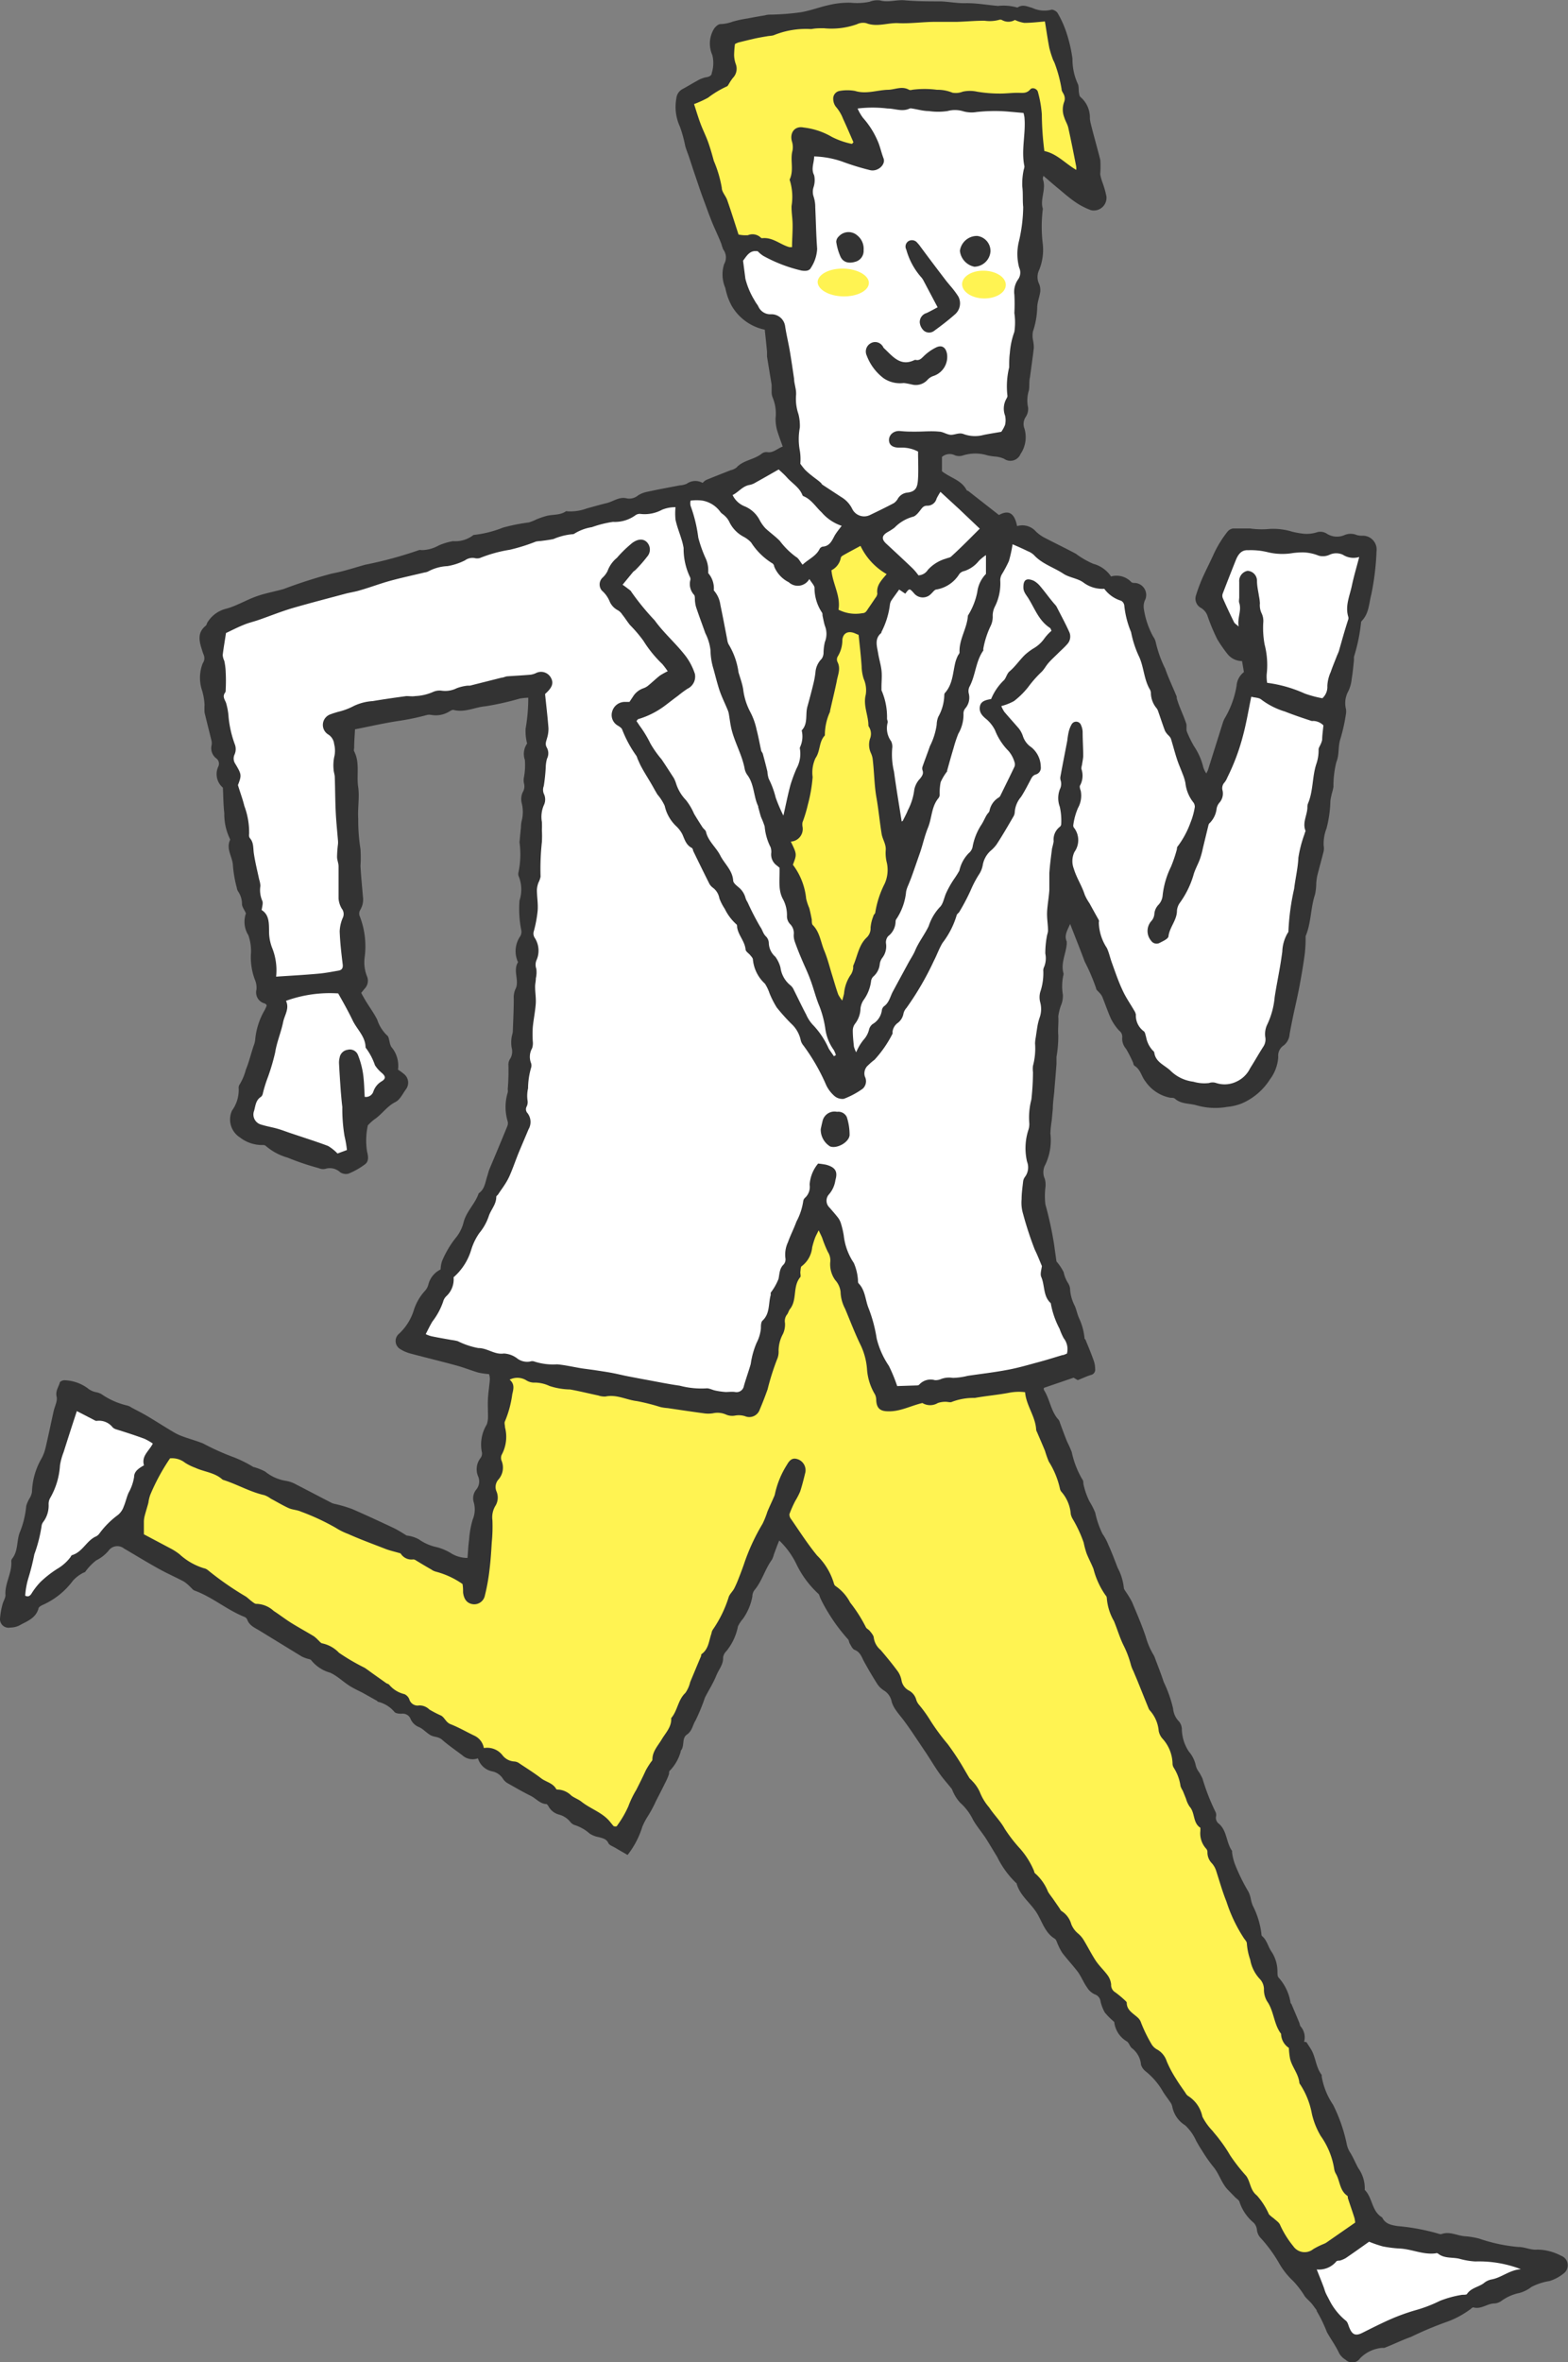
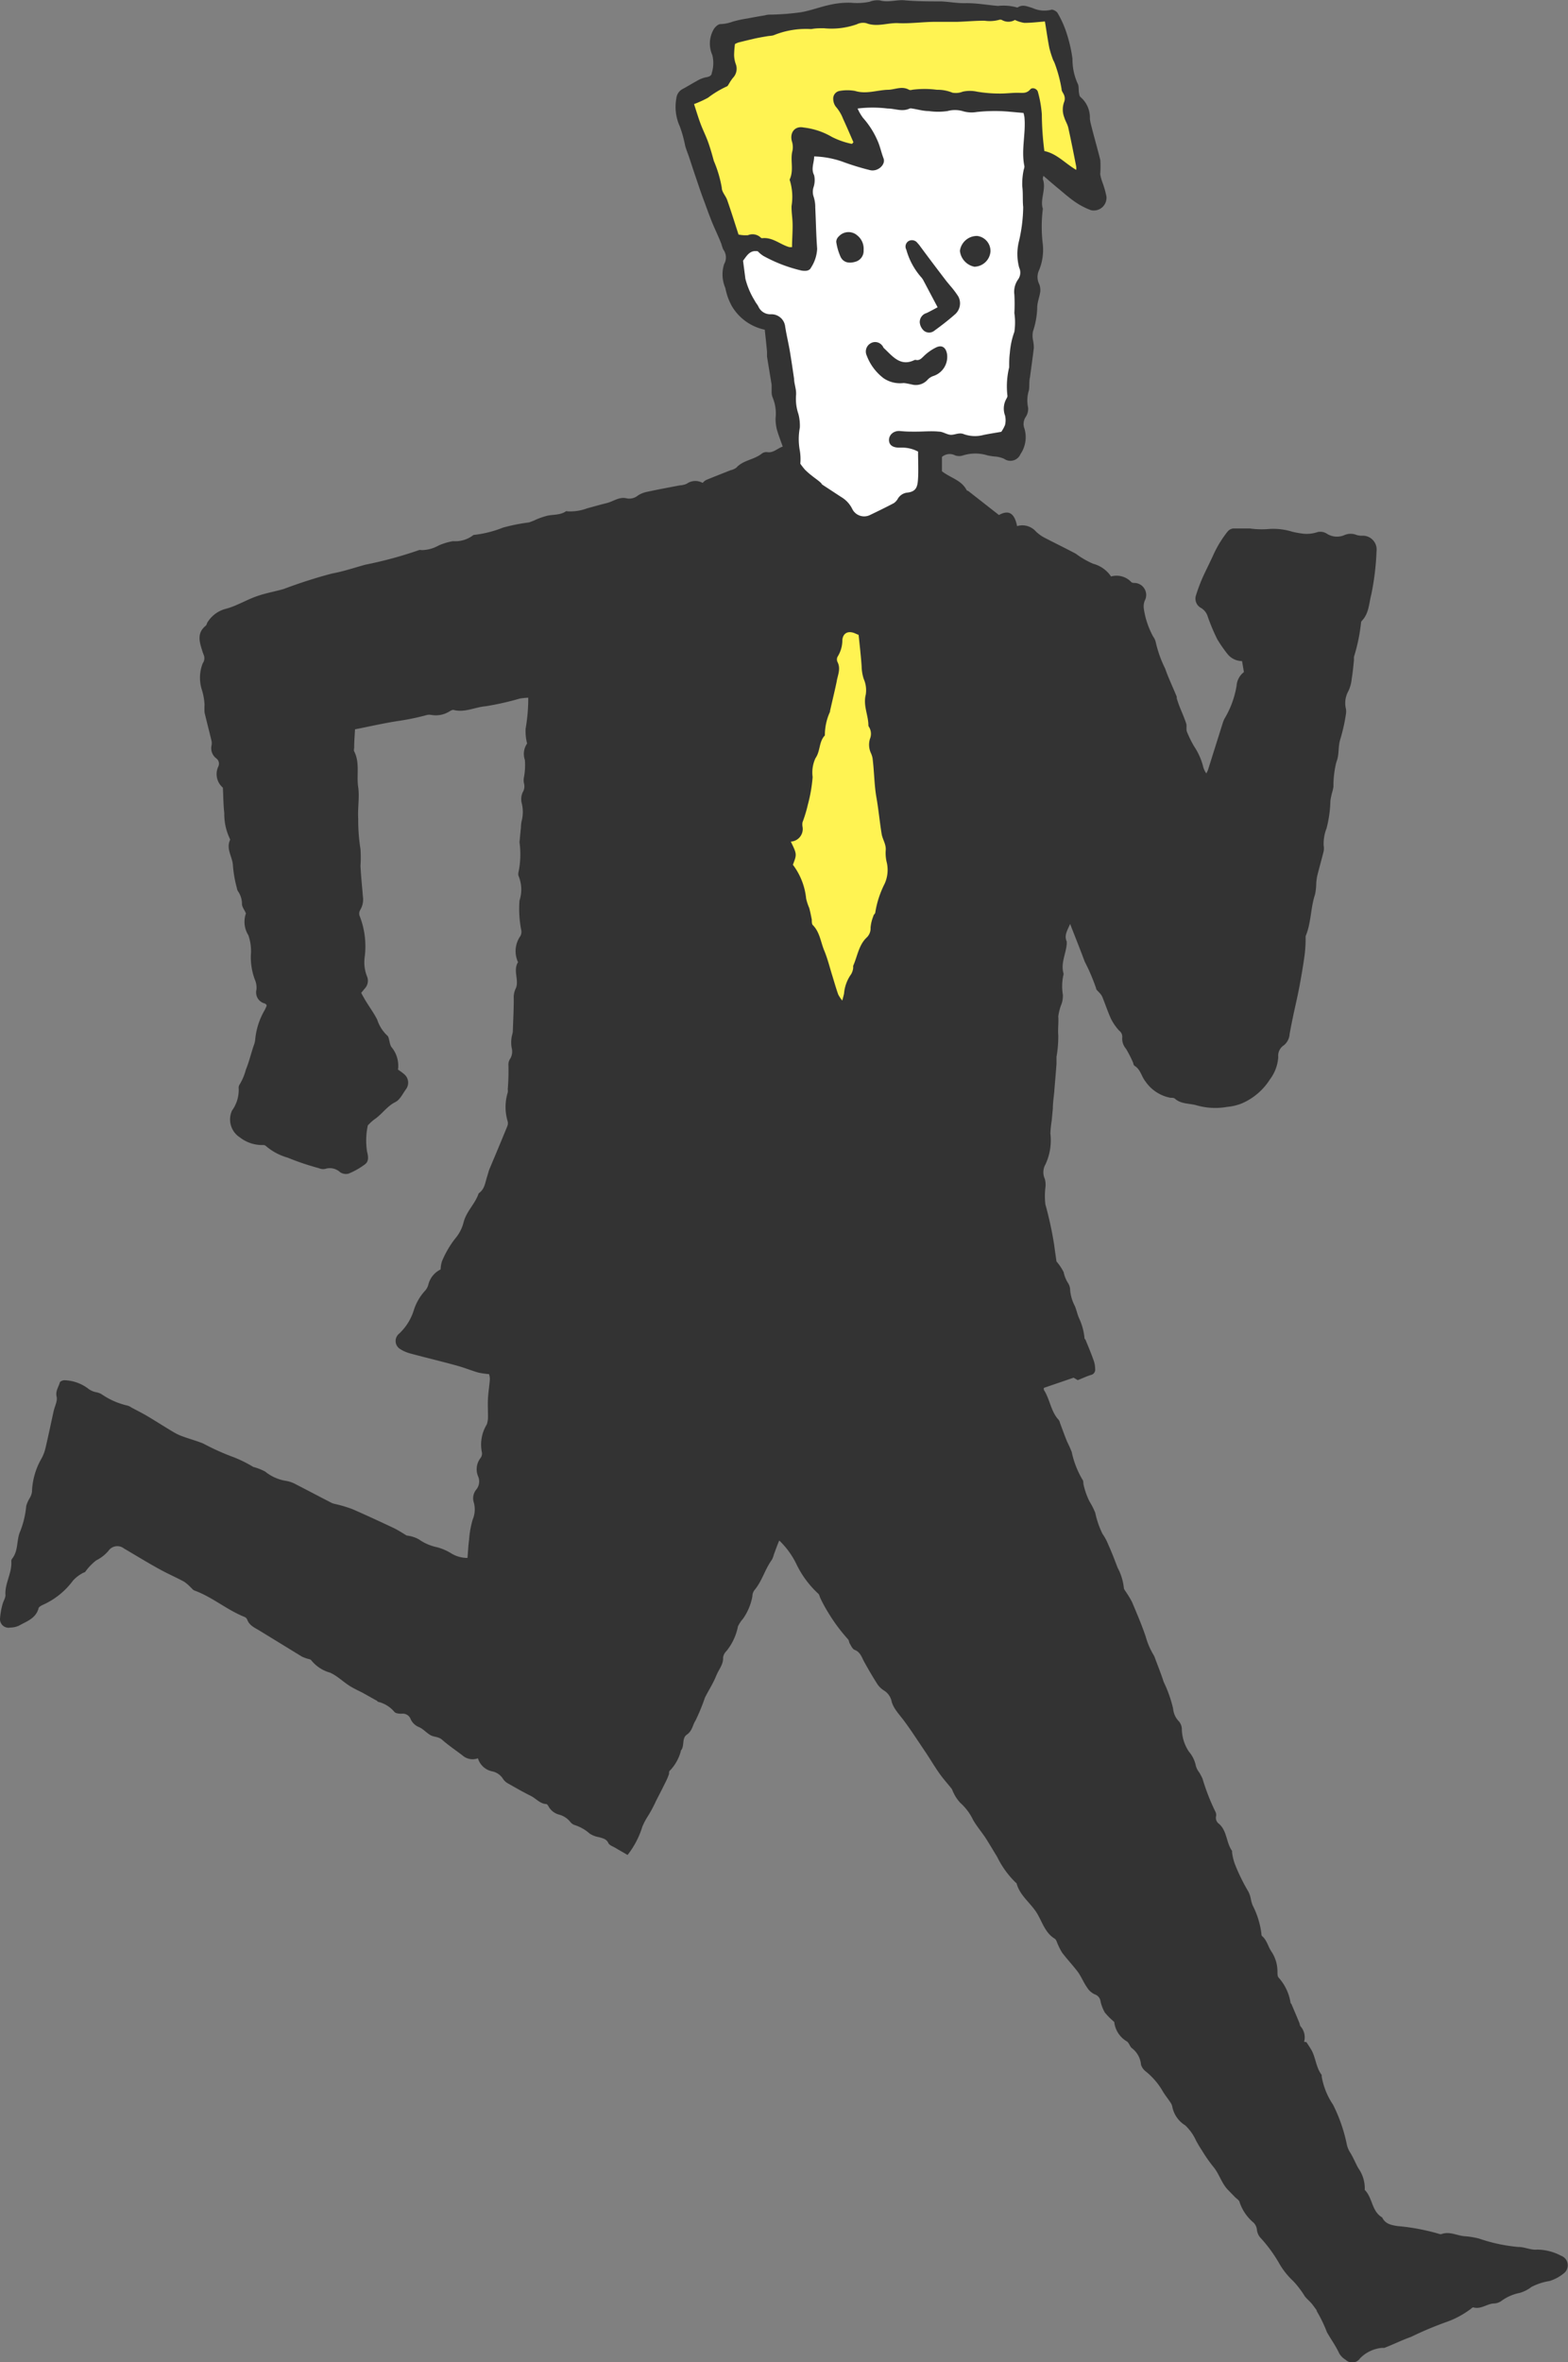
<svg xmlns="http://www.w3.org/2000/svg" viewBox="0 0 166.73 250.99">
  <rect x="0" y="0" width="166.73" height="250.99" fill="#808080" stroke="none" />
  <defs>
    <style>.cls-1{fill:#333}.cls-2{fill:#fff}.cls-3{fill:#fff352}</style>
  </defs>
  <g id="圖層_2" data-name="圖層 2">
    <g id="情報">
      <path class="cls-1" d="M138.67 216.94a1.76 1.76 0 00-.37-1.63c-.08-.09-.09-.26-.14-.39-.26-.63-.53-1.27-.8-1.9 0-.08-.11-.14-.13-.22a5.19 5.19 0 00-1.27-2.68c-.16-.16-.11-.55-.13-.83a3.81 3.81 0 00-.63-1.93c-.37-.53-.48-1.22-1-1.65-.07-.06-.07-.22-.08-.33a8.94 8.94 0 00-.92-2.93 3.37 3.37 0 01-.19-.66 3 3 0 00-.27-.81 20.23 20.23 0 01-1.43-2.92 5.53 5.53 0 01-.3-1.23v-.17c-.63-.87-.52-2.11-1.38-2.87a.78.78 0 01-.32-.82.76.76 0 00-.09-.51 22.46 22.46 0 01-1.35-3.47 6.33 6.33 0 00-.36-.68 2 2 0 01-.35-.68 3.28 3.28 0 00-.74-1.52 4.45 4.45 0 01-.75-2.33 1.33 1.33 0 00-.29-.86 2.23 2.23 0 01-.64-1.38 13.33 13.33 0 00-1-2.83c-.27-.84-.6-1.66-.91-2.49a1.81 1.81 0 00-.18-.4 7.85 7.85 0 01-.83-1.95c-.42-1.24-.94-2.45-1.45-3.66a9.83 9.83 0 00-.6-1c-.1-.17-.27-.35-.27-.52a5.83 5.83 0 00-.66-2.12c-.32-.83-.63-1.66-1-2.47a5.58 5.58 0 00-.61-1.13 9.58 9.58 0 01-.77-2.24 7.52 7.52 0 00-.61-1.2 7.82 7.82 0 01-.62-1.74c-.06-.19 0-.43-.13-.58a9.71 9.71 0 01-1.14-2.93 11.91 11.91 0 00-.49-1.1c-.27-.66-.51-1.33-.76-2a.84.84 0 00-.14-.32c-.84-.9-.92-2.18-1.57-3.18a.68.68 0 010-.22l3.16-1.08.44.26c.51-.2.94-.41 1.4-.55a.57.57 0 00.45-.64 2.7 2.7 0 00-.14-.85c-.26-.74-.56-1.46-.86-2.19 0-.08-.13-.14-.13-.22a6.37 6.37 0 00-.58-2.13c-.18-.41-.27-.86-.44-1.28a4.46 4.46 0 01-.51-1.72 1.33 1.33 0 00-.22-.73 3.47 3.47 0 01-.47-1.17 5.73 5.73 0 00-.76-1.13c-.07-.48-.16-1.09-.24-1.71a37.84 37.84 0 00-.94-4.35 7.69 7.69 0 010-1.79 2.32 2.32 0 00-.06-.92 1.69 1.69 0 01.08-1.57 6.07 6.07 0 00.51-3.27 12.36 12.36 0 01.14-1.35l.12-1.27c0-.62.1-1.24.16-1.87v-.08c.08-.93.16-1.86.23-2.8v-.76a12.46 12.46 0 00.19-2.3c-.06-.65.05-1.34 0-2a5.67 5.67 0 01.37-1.38 2.85 2.85 0 00.12-.91 5.45 5.45 0 01.06-2.13.36.36 0 000-.17c-.3-1.08.27-2.07.35-3.11v-.25c-.3-.66.07-1.19.36-1.87.54 1.39 1.06 2.68 1.55 4a20.76 20.76 0 011.21 2.83c0 .18.23.32.35.48a1.49 1.49 0 01.3.41c.32.78.59 1.6.94 2.37a5.39 5.39 0 00.87 1.25.81.81 0 01.32.74 1.62 1.62 0 00.4 1.18 13.38 13.38 0 01.77 1.51c0 .1.07.26.15.31.63.38.73 1.14 1.14 1.64a4.15 4.15 0 002.67 1.75c.17 0 .38 0 .49.11.66.57 1.49.47 2.25.68a7.24 7.24 0 003.27.18 5.62 5.62 0 001.57-.37 6.66 6.66 0 003-2.56 4.38 4.38 0 00.88-2.37 1.31 1.31 0 01.6-1.25 1.68 1.68 0 00.61-1.2c.13-.73.28-1.46.43-2.18.22-1 .47-2.08.66-3.12s.38-2.14.52-3.22a14.52 14.52 0 00.09-1.62v-.25c.6-1.42.52-3 1-4.43a6 6 0 00.13-1.2 6.59 6.59 0 01.1-.76c.22-.88.47-1.76.69-2.64a1.72 1.72 0 000-.6 4.39 4.39 0 01.3-1.81 12.69 12.69 0 00.41-2.78c0-.31.09-.61.15-.91a6.64 6.64 0 00.18-.74 10.25 10.25 0 01.31-2.63c.33-.8.16-1.6.41-2.4a18.82 18.82 0 00.61-2.72 1.82 1.82 0 000-.52 2.61 2.61 0 01.25-1.89 3.8 3.8 0 00.36-1.31c.11-.65.17-1.3.24-2v-.34a19 19 0 00.75-3.6.36.36 0 01.09-.23c.76-.78.75-1.83 1-2.78a27.52 27.52 0 00.56-4.6 1.47 1.47 0 00-1.54-1.66 1.89 1.89 0 01-.58-.08 1.67 1.67 0 00-1.26 0 2 2 0 01-1.88-.12 1.29 1.29 0 00-1-.19 3.59 3.59 0 01-1.72.15 8.89 8.89 0 01-1-.19 6.76 6.76 0 00-2.39-.29 9.05 9.05 0 01-2.09-.05h-1.79a.92.92 0 00-.58.32A11.8 11.8 0 00129 59c-.32.7-.67 1.39-1 2.1s-.6 1.43-.83 2.16a1.12 1.12 0 00.55 1.34 1.62 1.62 0 01.71.93 20.4 20.4 0 001 2.38 14.73 14.73 0 001.07 1.55 2 2 0 001.57.78l.2 1.17a2 2 0 00-.78 1.44 9.85 9.85 0 01-1.28 3.5 2.83 2.83 0 00-.17.4c-.53 1.69-1.07 3.39-1.6 5.09l-.17.34a2.73 2.73 0 01-.31-.62 6.91 6.91 0 00-1-2.28 12 12 0 01-.75-1.53c-.1-.26 0-.59-.07-.85-.2-.62-.47-1.21-.71-1.82-.11-.28-.21-.58-.3-.87 0-.11 0-.23-.07-.34-.38-.94-.83-1.86-1.16-2.82a12.46 12.46 0 01-1-2.79 1.64 1.64 0 00-.28-.62 8.93 8.93 0 01-1-3 1.73 1.73 0 01.1-.81 1.28 1.28 0 00-1-1.89c-.16 0-.38 0-.48-.15a2.15 2.15 0 00-2.1-.54 3.3 3.3 0 00-1.9-1.35 9.13 9.13 0 01-1.85-1.07c-1.13-.6-2.29-1.16-3.42-1.75a4.06 4.06 0 01-.82-.61 1.92 1.92 0 00-2-.57c-.32-1.63-1.09-1.64-1.93-1.18L103 52.2c-.07-.05-.19-.07-.22-.13-.54-1.06-1.72-1.29-2.62-2v-1.52a1.25 1.25 0 011.41-.16 1.31 1.31 0 00.83 0 4.34 4.34 0 012.62 0 7.09 7.09 0 00.94.13 3.17 3.17 0 01.8.22 1.16 1.16 0 001.75-.49 3.19 3.19 0 00.42-2.72 1.33 1.33 0 01.14-1.23 1.55 1.55 0 00.25-1 3.57 3.57 0 01.09-1.84c.07-.45 0-.92.11-1.37.13-1 .29-2.08.41-3.12a4.07 4.07 0 00-.09-.84 2.4 2.4 0 010-.92 8.68 8.68 0 00.45-2.52c0-.56.24-1.11.32-1.67a1.72 1.72 0 00-.11-.84 1.68 1.68 0 010-1.5 5.72 5.72 0 00.39-2.69 15.18 15.18 0 010-3.81c-.33-1 .39-2.09 0-3.14 0-.09 0-.21.07-.35.48.41.92.8 1.38 1.18.66.54 1.3 1.12 2 1.6a7.68 7.68 0 001.66.86 1.35 1.35 0 001.65-1.46 9.86 9.86 0 00-.45-1.56 4.72 4.72 0 01-.21-.8A11.33 11.33 0 00117 17c-.32-1.28-.69-2.54-1-3.8a3.84 3.84 0 01-.11-.59 2.86 2.86 0 00-1-2.3c-.12-.09-.14-.35-.17-.53s0-.62-.1-.84a6.14 6.14 0 01-.58-2.7 15.59 15.59 0 00-.58-2.58 10.81 10.81 0 00-1-2.27c-.1-.2-.54-.42-.69-.35a3 3 0 01-2-.2c-.53-.14-1-.41-1.56-.05a.11.11 0 01-.08 0 5.29 5.29 0 00-2-.16C105 .54 103.75.3 102.52.34c-.83 0-1.66-.16-2.49-.19-1.25 0-2.52 0-3.76-.11-.91-.11-1.8.27-2.72 0a2.24 2.24 0 00-1.09.15 6.64 6.64 0 01-2 .1 8.88 8.88 0 00-2.29.24c-1 .21-2 .61-3.06.78a27 27 0 01-3 .24c-.26 0-.52 0-.77.08-.62.1-1.23.21-1.85.33a12 12 0 00-1.58.34 4.07 4.07 0 01-1.31.26c-.23 0-.55.29-.7.54a3 3 0 00-.16 2.74 3.51 3.51 0 01-.06 1.93c0 .28-.32.41-.66.45a3.15 3.15 0 00-.92.38c-.5.27-1 .58-1.48.84a1.25 1.25 0 00-.7 1 5 5 0 00.37 3 13.9 13.9 0 01.57 2.06c.12.43.3.85.44 1.28.2.6.39 1.19.59 1.78l.55 1.62c.13.37.26.74.4 1.11.29.77.56 1.55.87 2.31s.7 1.55 1 2.33a4.76 4.76 0 00.19.57 1.41 1.41 0 01.1 1.56 3.59 3.59 0 00.12 2.52 9.36 9.36 0 00.24.91 7.13 7.13 0 00.44 1 5.32 5.32 0 003.52 2.54c.08.77.17 1.56.24 2.35v.51c.16 1 .33 2 .49 3v.68a1.6 1.6 0 00.11.67 4.41 4.41 0 01.31 2.18 4.72 4.72 0 00.13 1.19c.17.6.4 1.19.63 1.84-.58.19-1 .7-1.65.59a.82.82 0 00-.57.15c-.81.66-2 .7-2.7 1.49a1.53 1.53 0 01-.62.28c-.88.35-1.76.69-2.63 1.05a1.76 1.76 0 00-.35.3 1.57 1.57 0 00-1.69.09 2.11 2.11 0 01-.73.17c-1.15.22-2.3.43-3.45.68a2.86 2.86 0 00-1 .39 1.43 1.43 0 01-1.2.31c-.81-.2-1.43.34-2.15.51s-1.37.37-2.06.55a5.12 5.12 0 01-2.09.32.24.24 0 00-.17 0c-.65.45-1.44.3-2.14.51a8.65 8.65 0 00-1 .35 5.94 5.94 0 01-.79.32 19.26 19.26 0 00-2.76.55 11.78 11.78 0 01-3.13.78 3.15 3.15 0 01-2.18.66 6.28 6.28 0 00-1.55.47 3.74 3.74 0 01-1.81.48.48.48 0 00-.26 0A42.9 42.9 0 0138.84 60c-1.18.33-2.35.72-3.55.94a52.61 52.61 0 00-5.12 1.64c-.9.26-1.83.42-2.72.72s-1.47.63-2.21.94a7.53 7.53 0 01-1.28.46 3.24 3.24 0 00-1.89 1.41c-.08.11-.09.29-.2.38-.93.75-.68 1.67-.38 2.6a4.75 4.75 0 00.17.49.92.92 0 01-.1.89 4.19 4.19 0 00-.07 2.9 6.74 6.74 0 01.26 1.49 7.94 7.94 0 000 .85c.24 1 .5 2 .74 3a1.25 1.25 0 010 .51 1.35 1.35 0 00.51 1.36.7.7 0 01.22.85 1.89 1.89 0 00.48 2.26c.05 1 .05 1.87.15 2.71a6 6 0 00.57 2.67c0 .05.07.13.05.16-.47 1 .28 1.83.3 2.77a12.93 12.93 0 00.4 2.29 1.25 1.25 0 00.13.4 2.34 2.34 0 01.43 1.36c0 .31.26.61.42 1a2.68 2.68 0 00.26 2.32 5.08 5.08 0 01.28 1.83 6.81 6.81 0 00.4 2.86 2.17 2.17 0 01.18 1.09 1.21 1.21 0 00.88 1.47.67.67 0 01.14.09.54.54 0 01.07.14c-.06.14-.13.31-.22.48a7.54 7.54 0 00-1 3.09 2.11 2.11 0 01-.1.5c-.33.91-.53 1.85-.9 2.74a5.86 5.86 0 01-.65 1.55.6.6 0 00-.11.41 3.74 3.74 0 01-.71 2.38 2.26 2.26 0 00.84 2.85 3.85 3.85 0 002.46.81.42.42 0 01.31.11 6.06 6.06 0 002.31 1.23 27.56 27.56 0 003.32 1.12 1.09 1.09 0 00.68.07 1.61 1.61 0 011.58.36 1.1 1.1 0 00.89.15 7.92 7.92 0 001.76-1c.42-.32.34-.84.21-1.35a7.55 7.55 0 01.07-2.72c0-.07.09-.14.15-.2a4.61 4.61 0 01.58-.51c.8-.54 1.31-1.38 2.22-1.83.48-.24.77-.88 1.12-1.36a1.17 1.17 0 00-.16-1.57 5.63 5.63 0 00-.69-.51 3.09 3.09 0 00-.72-2.43 1.84 1.84 0 01-.18-.56c-.07-.22-.09-.52-.24-.63a4 4 0 01-1.07-1.69c-.41-.82-1-1.57-1.43-2.35-.09-.15-.17-.3-.27-.5l.36-.44a1.21 1.21 0 00.23-1.37 4.09 4.09 0 01-.23-1.93 8.82 8.82 0 00-.54-4.46.76.76 0 01.08-.62 2.14 2.14 0 00.28-1.41c-.09-1.08-.2-2.16-.26-3.25a13.53 13.53 0 000-1.8 19.43 19.43 0 01-.24-3.23c-.07-1.11.15-2.25 0-3.34-.2-1.26.2-2.59-.43-3.81-.06-.11 0-.27 0-.41 0-.65.06-1.3.09-1.93 1.5-.29 3.08-.66 4.68-.9a25.53 25.53 0 003-.63 1.25 1.25 0 01.43 0 2.73 2.73 0 001.91-.36c.14-.08.33-.2.46-.17 1.18.31 2.26-.29 3.4-.39a29.5 29.5 0 003.65-.82 7.42 7.42 0 01.89-.09 18.57 18.57 0 01-.28 3.29 5.18 5.18 0 00.16 1.58 1.93 1.93 0 00-.24 1.74 6.91 6.91 0 01-.1 1.86 1.52 1.52 0 000 .6 1.23 1.23 0 01-.14 1 1.8 1.8 0 00-.11 1.07 3.83 3.83 0 010 2 3.73 3.73 0 00-.07.68c-.05.45-.09.9-.13 1.35a1 1 0 000 .34 9.37 9.37 0 01-.12 3 .78.78 0 000 .43 3.73 3.73 0 01.1 2.61 11.55 11.55 0 00.19 3.16.93.93 0 01-.1.62 2.78 2.78 0 00-.34 2.54c0 .09.11.2.09.24-.58.91.21 2-.29 2.89a2.24 2.24 0 00-.16 1c0 1.14-.06 2.28-.1 3.42 0 .23-.1.45-.13.67a3.61 3.61 0 000 1.08 1.51 1.51 0 01-.13 1.16 1.11 1.11 0 00-.21.64 23 23 0 01-.07 2.63 1 1 0 010 .34 5.28 5.28 0 000 3.1.86.86 0 01-.05.5q-.93 2.27-1.88 4.51c-.11.27-.17.55-.26.82-.21.64-.26 1.36-.9 1.79-.37 1.12-1.32 1.92-1.61 3.1a4.24 4.24 0 01-.9 1.72A10.55 10.55 0 0047 134a3.23 3.23 0 00-.15.88 2.44 2.44 0 00-1.3 1.6 1.56 1.56 0 01-.37.68 5.5 5.5 0 00-1.18 2.05 5.69 5.69 0 01-1.57 2.5 1 1 0 00.11 1.62 3.87 3.87 0 001.1.48c1.63.44 3.28.83 4.91 1.28.78.21 1.54.52 2.32.75A8.87 8.87 0 0052 146a1.78 1.78 0 01.09.53c-.05.68-.16 1.36-.2 2s0 1.31 0 2a2.47 2.47 0 01-.13.82 4.09 4.09 0 00-.51 3 .82.82 0 01-.18.6 1.93 1.93 0 00-.24 1.89 1.35 1.35 0 01-.2 1.44 1.47 1.47 0 00-.24 1.39 2.74 2.74 0 01-.12 1.76 9.77 9.77 0 00-.39 2.17c-.09.62-.11 1.25-.17 1.93a3.31 3.31 0 01-1.77-.51 5.55 5.55 0 00-1.48-.63 5.17 5.17 0 01-1.93-.84 3.44 3.44 0 00-1.29-.4c-.43-.26-.9-.57-1.4-.81-1.45-.68-2.91-1.36-4.38-2a14.39 14.39 0 00-1.73-.52 3.11 3.11 0 01-.41-.11c-1.29-.66-2.57-1.34-3.86-2a3.26 3.26 0 00-1-.36 4.67 4.67 0 01-2.27-1 5.9 5.9 0 00-1.26-.49 13.67 13.67 0 00-2-1 26.19 26.19 0 01-3.33-1.49c-.72-.29-1.47-.49-2.2-.76a5.49 5.49 0 01-1-.48c-.93-.55-1.84-1.14-2.77-1.69-.55-.32-1.11-.6-1.67-.9a1.24 1.24 0 00-.47-.21 8 8 0 01-2.71-1.21 1.94 1.94 0 00-.57-.2 2 2 0 01-.9-.43 4.42 4.42 0 00-2.47-.84c-.16 0-.45.12-.48.24-.13.49-.48.89-.34 1.51.11.47-.2 1-.32 1.55-.29 1.31-.56 2.63-.87 3.93a4.26 4.26 0 01-.43 1.11 7.55 7.55 0 00-1 3.52 1.82 1.82 0 01-.22.63 3.47 3.47 0 00-.39.86 9.67 9.67 0 01-.64 2.7c-.42.94-.17 2.07-.87 2.92a.46.46 0 00-.08.25c.1 1.26-.71 2.36-.62 3.62 0 .32-.24.65-.32 1A7.73 7.73 0 000 172a.91.91 0 001.09.93 2.3 2.3 0 00.92-.2c.81-.46 1.77-.75 2.08-1.81 0-.17.29-.32.48-.41a8.07 8.07 0 003.19-2.57 3.78 3.78 0 011-.78c.09-.07.23-.08.3-.15a5.92 5.92 0 011.17-1.22 4.11 4.11 0 001.29-1 1.15 1.15 0 011.67-.26c1.23.72 2.45 1.47 3.7 2.16.88.49 1.8.89 2.68 1.36a4.21 4.21 0 01.65.55c.15.13.28.32.45.39 1.9.69 3.44 2.05 5.31 2.8a.57.57 0 01.3.27c.22.65.8.88 1.31 1.19l4.49 2.75a3.43 3.43 0 00.56.22c.16.06.39.07.46.19a3.9 3.9 0 002 1.31c.9.41 1.55 1.15 2.41 1.6.32.18.65.34 1 .51l1.5.84c.07 0 .13.13.2.15a3.24 3.24 0 011.72 1.06c.14.18.53.21.8.2a.89.89 0 01.94.59 1.64 1.64 0 00.92.85c.42.2.75.58 1.15.82s.87.16 1.26.5c.68.6 1.44 1.11 2.16 1.66a1.64 1.64 0 001.66.32 2 2 0 001.53 1.39 1.78 1.78 0 011.16.83 1.57 1.57 0 00.58.49c.78.44 1.55.89 2.35 1.28.55.28 1 .85 1.65.87.09 0 .21.19.27.31a1.79 1.79 0 001.08.81 2.28 2.28 0 011.21.79 1 1 0 00.48.33 4.34 4.34 0 011.56.89 2.6 2.6 0 001 .39c.4.12.8.18 1 .63.12.24.49.35.75.51.43.26.87.5 1.29.75a9.2 9.2 0 001.57-3 7.05 7.05 0 01.59-1.12 13.68 13.68 0 00.88-1.65q.56-1.07 1.08-2.13a6.22 6.22 0 00.29-.71c0-.14 0-.33.14-.4a4.81 4.81 0 001.11-2v-.07c.44-.49.07-1.31.65-1.71s.6-1 .92-1.5a21.15 21.15 0 001-2.43c.38-.76.86-1.49 1.18-2.28s.78-1.21.75-2a1.2 1.2 0 01.36-.67 6 6 0 001.22-2.62 3.34 3.34 0 01.53-.8 6 6 0 001-2.37 1.19 1.19 0 01.2-.65c.85-1 1.13-2.24 1.88-3.26a2.49 2.49 0 00.21-.56c.18-.48.36-1 .57-1.48a8.72 8.72 0 011.85 2.56 10.36 10.36 0 002.29 3.08c.13.1.16.35.25.52a13.81 13.81 0 00.77 1.42 18.39 18.39 0 002.14 2.9c.12.11.11.33.2.47s.28.58.5.66c.6.23.75.74 1 1.22.45.82.93 1.64 1.44 2.44a2.4 2.4 0 00.75.7 1.8 1.8 0 01.77 1.18 3.2 3.2 0 00.46.9c.24.35.52.67.77 1s.6.82.89 1.24l1.57 2.34c.45.68.87 1.39 1.34 2.06s.89 1.11 1.33 1.67c.1.13.13.32.22.46a4 4 0 00.71 1.05 5.82 5.82 0 011.37 1.83c.42.73 1 1.38 1.44 2.09s.75 1.23 1.12 1.84a9.83 9.83 0 002 2.75s.06 0 .06.06c.35 1.3 1.5 2.07 2.17 3.17.56.92.86 2.08 1.89 2.7.18.12.24.45.36.68a5.5 5.5 0 00.44.83c.53.69 1.13 1.33 1.64 2 .38.52.62 1.15 1 1.68a1.87 1.87 0 00.81.72.9.9 0 01.61.73 4.26 4.26 0 00.46 1.2 7.82 7.82 0 001 1 2.74 2.74 0 001.36 2.08c.23.17.31.57.55.73a2.49 2.49 0 01.94 1.75 1.45 1.45 0 00.49.69 7.58 7.58 0 011.75 2c.25.45.58.85.87 1.28a1.2 1.2 0 01.21.46 3 3 0 001.38 2 5.15 5.15 0 011.16 1.64c.19.34.39.69.6 1a15.91 15.91 0 001.21 1.74c.63.74.87 1.72 1.53 2.43l.77.79c.18.19.47.35.51.56a4.8 4.8 0 001.49 2.18 1.25 1.25 0 01.35.73 1.48 1.48 0 00.35.84 15.18 15.18 0 012.07 2.84 7.87 7.87 0 001.44 1.79 10.14 10.14 0 011.24 1.63c.2.26.48.48.7.74s.37.49.56.74a.41.41 0 000 .08 14.77 14.77 0 011.08 2.23c.42.76.95 1.47 1.32 2.28a1.93 1.93 0 00.67.66 1 1 0 001.54-.15 3.73 3.73 0 012.34-1.11 2.17 2.17 0 00.25 0c1-.39 1.88-.83 2.84-1.17a36.69 36.69 0 013.87-1.62 9.65 9.65 0 002.34-1.25c.14-.08.31-.29.41-.26.83.24 1.47-.42 2.25-.42a1.44 1.44 0 00.72-.26 4.83 4.83 0 011.92-.85 3.67 3.67 0 001.28-.64 6.19 6.19 0 011.92-.63 4.45 4.45 0 001.5-.8 1.08 1.08 0 00-.27-1.89 5.51 5.51 0 00-2.54-.65c-.66.07-1.35-.29-2-.28a17.42 17.42 0 01-4.17-.89 8.65 8.65 0 00-1.51-.25c-.82-.05-1.6-.54-2.46-.24a.37.37 0 01-.25 0 22.5 22.5 0 00-4.46-.84c-.67-.11-1.3-.22-1.63-.92-1.13-.65-1-2.07-1.85-2.92a.12.12 0 010-.08 3.67 3.67 0 00-.68-2.22c-.32-.57-.56-1.19-.91-1.73a2.77 2.77 0 01-.31-.76 16.94 16.94 0 00-1.47-4.26 7.64 7.64 0 01-1.21-3v-.17c-.62-.79-.62-1.83-1.11-2.68-.16-.27-.34-.53-.51-.8z" />
-       <path class="cls-2" d="M105.39 74.27a5.89 5.89 0 011.29-1.93c.29-.22.36-.74.66-1 .62-.52 1.06-1.19 1.63-1.75a6.38 6.38 0 01.88-.67 3.64 3.64 0 001.2-1.08 4.84 4.84 0 01.76-.82c-.06-.12-.09-.25-.17-.31-1.15-.74-1.59-2-2.26-3.09-.23-.39-.57-.71-.56-1.23 0-.81.35-1 1.09-.69a2.37 2.37 0 01.65.53c.54.63 1 1.29 1.56 1.94a1.86 1.86 0 01.22.27c.45.89.93 1.76 1.34 2.67a1.18 1.18 0 01-.17 1.3c-.32.37-.69.69-1 1s-.7.66-1 1-.48.72-.78 1a12.39 12.39 0 00-1.4 1.59 8.52 8.52 0 01-1.51 1.49 5.75 5.75 0 01-1.35.53 3.58 3.58 0 00.32.61c.5.59 1 1.14 1.52 1.74a2.63 2.63 0 01.45.82 2.25 2.25 0 00.91 1.21 2.72 2.72 0 011 2.09.73.73 0 01-.54.8c-.32.1-.43.34-.56.59-.32.61-.63 1.22-1 1.79a2.78 2.78 0 00-.67 1.64 1 1 0 01-.16.48c-.58 1-1.16 2-1.77 2.93a3.84 3.84 0 01-.65.69 2.66 2.66 0 00-.83 1.56 2.69 2.69 0 01-.43 1 11.42 11.42 0 00-.83 1.59A22 22 0 01102 96.9c-.08.12-.24.21-.27.33a9 9 0 01-1.5 2.94c-.37.6-.6 1.29-.93 1.92a31.22 31.22 0 01-2.91 5 1.37 1.37 0 00-.32.59 1.58 1.58 0 01-.6 1 1.36 1.36 0 00-.57 1 .29.29 0 010 .16 12.25 12.25 0 01-1.91 2.76 5.81 5.81 0 00-.65.56 1.14 1.14 0 00-.37 1.24 1.07 1.07 0 01-.24 1.28 8.81 8.81 0 01-2 1.07 1.29 1.29 0 01-1-.3 3.57 3.57 0 01-.88-1.16 21.1 21.1 0 00-2.43-4.22 1.33 1.33 0 01-.29-.61 3.31 3.31 0 00-1-1.7 20.79 20.79 0 01-1.54-1.72 9.84 9.84 0 01-.77-1.52 4.46 4.46 0 00-.48-1 4 4 0 01-1.28-2.56c0-.17-.18-.34-.3-.49s-.47-.38-.48-.58c-.08-.89-.78-1.52-.9-2.38 0-.11 0-.27-.1-.32a5.33 5.33 0 01-1.21-1.62 5.49 5.49 0 01-.58-1.13 1.77 1.77 0 00-.7-1.13 1.31 1.31 0 01-.42-.53c-.57-1.13-1.12-2.26-1.67-3.39 0-.1-.07-.26-.14-.3-.61-.31-.76-.9-1-1.44a3.24 3.24 0 00-.68-.89 4.23 4.23 0 01-1.2-2.14 5.08 5.08 0 00-.77-1.2c-.24-.39-.45-.79-.68-1.18-.33-.57-.69-1.12-1-1.7-.17-.29-.29-.61-.44-.92a1.43 1.43 0 00-.12-.31 12.56 12.56 0 01-1.51-2.79c-.06-.17-.26-.29-.42-.4a1.29 1.29 0 01-.64-1.54 1.39 1.39 0 011.38-1h.45l.38-.57a2.09 2.09 0 011.13-.89 1.72 1.72 0 00.56-.34c.39-.32.76-.68 1.17-1a7.33 7.33 0 01.83-.46 9.06 9.06 0 00-.58-.77 12.61 12.61 0 01-2-2.46 14.12 14.12 0 00-1.43-1.68c-.29-.36-.53-.75-.82-1.11a1.38 1.38 0 00-.47-.46 1.89 1.89 0 01-.9-1 3.11 3.11 0 00-.8-1.09 1 1 0 01.1-1.4 2.44 2.44 0 00.5-.67 3.22 3.22 0 011-1.41 12.71 12.71 0 011.4-1.39l.2-.17c.6-.45 1.16-.5 1.56-.13a1.13 1.13 0 01.05 1.57 13.75 13.75 0 01-1.24 1.41c-.07.08-.19.13-.26.22l-1.11 1.35c.12.08.32.22.51.37s.36.24.44.41a26.68 26.68 0 002.46 3c1 1.39 2.33 2.51 3.36 3.88a6.58 6.58 0 01.92 1.81 1.43 1.43 0 01-.79 1.58 12.15 12.15 0 00-1 .74c-.44.32-.87.66-1.32 1a9 9 0 01-2.89 1.48c-.07 0-.12.11-.21.21l.32.48A12.18 12.18 0 0169.16 79a11 11 0 001.18 1.67c.45.66.88 1.34 1.31 2a3.35 3.35 0 01.23.55A4.47 4.47 0 0072.93 85a6.34 6.34 0 01.87 1.46q.44.74.9 1.44c.11.17.33.3.37.48.23 1 1.08 1.65 1.52 2.52s1.29 1.56 1.37 2.65c0 .26.34.52.57.72a2.14 2.14 0 01.74 1.13 1.78 1.78 0 00.22.46 28.23 28.23 0 001.35 2.62c.22.28.29.71.59 1a1.06 1.06 0 01.32.68 2 2 0 00.69 1.49 3.4 3.4 0 01.55 1.15 2.91 2.91 0 001.07 1.9 1.25 1.25 0 01.35.48c.44.87.85 1.75 1.31 2.61a3.85 3.85 0 00.81 1.2 8.74 8.74 0 011.59 2.42c.17.28.37.54.55.81l.21-.11a2.35 2.35 0 00-.23-.56 5 5 0 01-.9-2.31 10.93 10.93 0 00-.61-2.31c-.4-.94-.63-1.95-1-2.91-.27-.74-.63-1.46-.93-2.19-.25-.58-.48-1.17-.69-1.76a2 2 0 01-.12-.76 1.36 1.36 0 00-.4-1.14 1.2 1.2 0 01-.32-.86 3.54 3.54 0 00-.45-1.82c-.52-1-.3-2.12-.34-3.29-.07-.06-.22-.19-.38-.31A1.45 1.45 0 0182 90.7a1.51 1.51 0 00-.06-.68 5.91 5.91 0 01-.63-2.21 8.93 8.93 0 00-.39-1c-.11-.35-.2-.71-.3-1.06v-.09c-.49-1-.41-2.3-1.13-3.29a1.64 1.64 0 01-.31-.7c-.29-1.56-1.15-2.92-1.46-4.47-.09-.44-.14-.89-.22-1.34a1.74 1.74 0 00-.11-.39c-.28-.69-.61-1.35-.84-2s-.46-1.58-.68-2.38a7.18 7.18 0 01-.32-2 5.28 5.28 0 00-.55-1.81c-.33-.94-.69-1.88-1-2.83a3.67 3.67 0 01-.11-.75c0-.17 0-.39-.08-.49a1.69 1.69 0 01-.42-1.52.52.52 0 000-.33 7 7 0 01-.7-3.14 7 7 0 00-.25-1c-.2-.65-.46-1.29-.61-2a6.44 6.44 0 010-1.33 3.66 3.66 0 00-1.43.27 3.89 3.89 0 01-2.25.45.78.78 0 00-.56.12 3.73 3.73 0 01-2.42.72 11.74 11.74 0 00-2.23.56 5 5 0 00-1.83.67.39.39 0 01-.25.08 6.67 6.67 0 00-2 .51c-.45.1-.9.15-1.35.21a4.35 4.35 0 00-.52.06 19.74 19.74 0 01-2.77.87 14.65 14.65 0 00-3.19.88 1.07 1.07 0 01-.59 0 1.36 1.36 0 00-1 .25 6.55 6.55 0 01-1.86.61 4.74 4.74 0 00-2 .54 1.1 1.1 0 01-.41.13c-1.25.3-2.51.57-3.75.91-1.07.3-2.12.7-3.18 1-.49.15-1 .22-1.5.35-1.9.51-3.81 1-5.7 1.55-1.2.36-2.36.83-3.54 1.24-.52.18-1.06.3-1.56.51-.68.27-1.33.61-1.91.88-.13.87-.26 1.6-.35 2.34a1.8 1.8 0 00.17.62 6.68 6.68 0 01.15 1.22 18 18 0 010 1.8c0 .11 0 .26-.05.33-.32.41-.08.71.08 1.09a7 7 0 01.28 1.59 11.72 11.72 0 00.69 2.92 1.42 1.42 0 01-.06 1 1 1 0 00.09 1c.67 1.13.67 1.2.27 2.25.25.82.51 1.5.68 2.21a8 8 0 01.51 3 .57.57 0 00.07.41c.43.47.35 1.06.43 1.62.14.94.37 1.86.57 2.79a2.65 2.65 0 01.13.67 2.84 2.84 0 00.19 1.57c.12.24 0 .61-.06 1 .8.5.78 1.36.79 2.24a4.83 4.83 0 00.31 1.74 6.37 6.37 0 01.44 3.1c1.47-.1 3-.18 4.42-.31.74-.06 1.47-.2 2.2-.33.37-.06.51-.26.46-.67-.14-1.16-.28-2.33-.32-3.5a4 4 0 01.32-1.42.93.93 0 00-.1-1 2.47 2.47 0 01-.34-1.07v-3.42c0-.34-.16-.68-.16-1a12.62 12.62 0 01.1-1.37 2 2 0 000-.34c-.08-1-.19-2-.24-3.06-.06-1.23-.06-2.46-.1-3.68 0-.29-.12-.57-.13-.85a4.54 4.54 0 01.06-1.28 2.85 2.85 0 000-1.42 1.36 1.36 0 00-.61-1 1.19 1.19 0 01.27-2.17c.23-.1.49-.16.73-.24a7 7 0 001.72-.64 5.51 5.51 0 012-.51c1.19-.2 2.38-.37 3.57-.53.31 0 .63.05.94 0a5.36 5.36 0 001.85-.42 1.7 1.7 0 011-.15 2.74 2.74 0 001.57-.27 4.71 4.71 0 011.15-.27h.25l3.37-.85c.19 0 .39-.12.58-.14.82-.06 1.65-.1 2.47-.17a1.94 1.94 0 00.57-.16 1.19 1.19 0 011.59.43c.33.55.21 1-.39 1.59l-.2.19c.12 1.21.27 2.42.36 3.63a3.39 3.39 0 01-.16 1.09c-.09.34-.23.61 0 1a1.25 1.25 0 010 1.16 3.83 3.83 0 00-.13.9 18.34 18.34 0 01-.21 2 1.1 1.1 0 000 .8 1.38 1.38 0 010 1.25 3.11 3.11 0 00-.2 1.76 8.22 8.22 0 010 .86 10.93 10.93 0 010 1.28 26.58 26.58 0 00-.14 3.68 2.48 2.48 0 01-.23.64 2.72 2.72 0 00-.16.74c0 .74.14 1.49.08 2.23a13 13 0 01-.41 2.19.82.82 0 00.11.71 2.5 2.5 0 01.16 2.4 1.27 1.27 0 000 .88 2.83 2.83 0 01-.05 1c0 .3-.08.6-.08.9 0 .6.11 1.2.07 1.79-.06.85-.24 1.69-.32 2.54a14 14 0 000 1.45 1.71 1.71 0 01-.07.76 1.83 1.83 0 00-.11 1.58.8.8 0 010 .5 8 8 0 00-.32 2.18 3.55 3.55 0 00-.06 1.26 1.05 1.05 0 01-.09.67.6.6 0 00.1.71 1.54 1.54 0 01.1 1.71c-.33.79-.67 1.58-1 2.37s-.64 1.72-1 2.54-.82 1.37-1.23 2c-.06.09-.21.18-.2.27 0 .81-.57 1.35-.8 2.05a5.55 5.55 0 01-1 1.79 6.33 6.33 0 00-.88 1.83 6.23 6.23 0 01-1.86 2.87 2.42 2.42 0 01-.76 2 1.24 1.24 0 00-.35.59 7.31 7.31 0 01-1.14 2.11c-.25.41-.46.85-.71 1.34a2.65 2.65 0 00.73.25c.67.14 1.34.25 2 .37a5.1 5.1 0 01.68.13 8.29 8.29 0 002.17.73c1 0 1.73.73 2.73.58a2.55 2.55 0 011.36.48 1.75 1.75 0 001.44.37.64.64 0 01.43 0 6.45 6.45 0 002.43.3c.9.08 1.8.3 2.7.44l1.19.16c.64.1 1.29.19 1.93.31s1.17.26 1.75.37 1.24.24 1.85.35c1.21.22 2.41.47 3.62.64a9.05 9.05 0 002.89.28c.28 0 .6.18.91.24a7.8 7.8 0 001.08.15c.34 0 .68-.05 1 0a.79.79 0 00.94-.64c.21-.74.47-1.46.69-2.2.07-.22.07-.45.13-.67a8.72 8.72 0 01.53-1.71 4.19 4.19 0 00.46-1.55c0-.28 0-.66.18-.82.8-.76.6-1.8.86-2.71v-.25a6.13 6.13 0 00.83-1.46c.12-.56.09-1.12.57-1.56a.85.85 0 00.16-.69 3.08 3.08 0 01.28-1.66c.26-.74.63-1.44.9-2.19a6.61 6.61 0 00.72-2.17.59.59 0 01.21-.37 1.57 1.57 0 00.47-1.38 3.9 3.9 0 01.9-2.24 7.72 7.72 0 01.84.12c1 .27 1.27.72 1 1.64a2.91 2.91 0 01-.7 1.53 1 1 0 00.07 1.38c.32.37.64.73.94 1.12a2 2 0 01.29.61 9.05 9.05 0 01.29 1.25 6.47 6.47 0 001.07 2.91 5.46 5.46 0 01.44 1.82c0 .12 0 .27.06.34.73.74.71 1.77 1.07 2.65a15.33 15.33 0 01.86 3.22 9 9 0 001.3 2.91 17 17 0 01.88 2.14l2.12-.07a.32.32 0 00.23-.09 1.62 1.62 0 011.65-.47 1.42 1.42 0 00.67-.12 2.42 2.42 0 011.25-.12 7.33 7.33 0 001.59-.22c1.42-.21 2.84-.37 4.25-.64 1.15-.21 2.27-.55 3.4-.85.81-.22 1.6-.47 2.4-.71.16 0 .32-.1.49-.16a1.87 1.87 0 00-.34-1.63 6.56 6.56 0 01-.44-1 9.12 9.12 0 01-.94-2.73c-.82-.73-.62-1.86-1-2.76-.15-.3 0-.77.06-1.18-.24-.56-.47-1.17-.76-1.75a37 37 0 01-1.25-3.82 4.1 4.1 0 01-.15-1.53c0-.63.09-1.25.16-1.87a1 1 0 01.18-.48 1.68 1.68 0 00.24-1.64 6.3 6.3 0 01.12-3.31 2 2 0 00.12-.75 7.55 7.55 0 01.22-2.55 27.87 27.87 0 00.17-2.9 2.55 2.55 0 010-.68 7.14 7.14 0 00.22-2.39 4.09 4.09 0 01.07-.6c.06-.41.12-.83.19-1.25a5.93 5.93 0 01.21-.83 2.72 2.72 0 00.08-1.67 2.13 2.13 0 010-1.09 6.26 6.26 0 00.33-2.19.88.88 0 01.09-.5 2.42 2.42 0 00.12-1.41 10 10 0 01.2-2 2 2 0 00.09-.41c0-.65-.13-1.31-.1-2s.19-1.56.24-2.35v-1.79c.06-.88.18-1.76.29-2.63a7.12 7.12 0 00.17-.74 1.7 1.7 0 01.64-1.53.4.4 0 00.16-.28 6.69 6.69 0 00-.15-1.86 2.64 2.64 0 010-1.84 1.27 1.27 0 00.08-1 .89.89 0 010-.43c.23-1.26.48-2.51.72-3.77a7.73 7.73 0 01.13-.84 3 3 0 01.33-.88.55.55 0 011 .09 1.87 1.87 0 01.17.75c0 .82.06 1.65.06 2.48 0 .34-.09.67-.13 1a1.26 1.26 0 00-.06.42 2.19 2.19 0 01-.14 1.75c-.08.12 0 .38.07.58a2.69 2.69 0 01-.29 1.81 6.8 6.8 0 00-.51 1.87.43.43 0 00.13.3 2.16 2.16 0 010 2.51 2.25 2.25 0 00-.07 1.78c.3 1 .86 1.81 1.16 2.76a5 5 0 00.5.9c.33.6.66 1.2 1 1.8a.43.43 0 010 .25 5.15 5.15 0 00.86 2.72c.24.52.35 1.09.55 1.62.36 1 .7 2 1.14 2.92.34.74.82 1.42 1.23 2.13a1.12 1.12 0 01.16.4 2.07 2.07 0 00.84 1.77c.15.1.18.41.25.62a2.82 2.82 0 00.72 1.44.39.39 0 01.15.21c.13 1 1.06 1.31 1.69 1.89a4.16 4.16 0 002.46 1.2 4.07 4.07 0 001.67.14 1.16 1.16 0 01.76 0 2.88 2.88 0 002.18-.16 3 3 0 001.43-1.41c.49-.77.93-1.56 1.42-2.32a1.38 1.38 0 00.19-1 2.34 2.34 0 01.17-1.24 8.55 8.55 0 00.83-3c.15-1 .37-2.08.55-3.13.1-.56.18-1.12.26-1.69a4.15 4.15 0 01.58-2A.28.28 0 00137 99a25.22 25.22 0 01.61-4.57c.13-1.1.4-2.18.45-3.3a13.24 13.24 0 01.67-2.56c0-.11.12-.24.08-.32-.35-.88.23-1.69.21-2.54a.92.92 0 01.06-.33c.57-1.34.44-2.82.88-4.18a4.45 4.45 0 00.25-1.57c0-.19.15-.37.22-.56a2 2 0 00.16-.47c0-.47.08-.94.13-1.53a1.58 1.58 0 00-1.09-.47.47.47 0 01-.17 0c-1-.33-1.9-.63-2.83-1a7.93 7.93 0 01-2.51-1.27c-.24-.21-.69-.2-1.07-.3-.29 1.4-.51 2.75-.86 4.06a22.66 22.66 0 01-1.68 4.51 2.18 2.18 0 01-.29.52.89.89 0 00-.22.88 1.46 1.46 0 01-.34 1.29 1.35 1.35 0 00-.29.6 2.59 2.59 0 01-.71 1.53.43.43 0 00-.15.21l-.6 2.47a8.85 8.85 0 01-.31 1.15c-.21.59-.54 1.14-.7 1.74a9.64 9.64 0 01-1.44 2.93 1.66 1.66 0 00-.31.84c0 1-.77 1.73-.9 2.7 0 .29-.62.55-1 .75a.7.7 0 01-.85-.26 1.59 1.59 0 010-2.06 1.27 1.27 0 00.35-.83 1.59 1.59 0 01.41-.9 1.66 1.66 0 00.47-1.06 9.13 9.13 0 01.88-3 14.92 14.92 0 00.61-1.78c.05-.13 0-.31.12-.41a9.6 9.6 0 001.33-2.46 7.69 7.69 0 00.48-1.72.8.8 0 00-.2-.53 4 4 0 01-.8-2 5 5 0 00-.31-1c-.2-.54-.44-1.06-.61-1.61-.23-.7-.41-1.42-.63-2.12a1.19 1.19 0 00-.26-.34 2 2 0 01-.36-.47c-.26-.68-.48-1.38-.73-2.08a1 1 0 00-.2-.37 2.58 2.58 0 01-.57-1.5.93.93 0 00-.09-.42c-.68-1.12-.65-2.49-1.22-3.63a11 11 0 01-.8-2.5 9.86 9.86 0 01-.72-2.81.66.66 0 00-.34-.52 3.49 3.49 0 01-1.79-1.27 3.36 3.36 0 01-2.22-.67c-.6-.44-1.47-.51-2.11-.92-1-.67-2.29-1.05-3.15-2a2 2 0 00-.64-.4c-.51-.25-1-.47-1.63-.74a14.18 14.18 0 01-.39 1.78 12.66 12.66 0 01-.72 1.36 1.28 1.28 0 00-.2.69 5.44 5.44 0 01-.54 2.73 2.17 2.17 0 00-.26 1.15 2.28 2.28 0 01-.19.9 9.37 9.37 0 00-.82 2.53.28.28 0 010 .16c-.82 1.17-.81 2.65-1.48 3.87a1.09 1.09 0 00-.06.67 1.75 1.75 0 01-.38 1.61.85.85 0 00-.18.55 4 4 0 01-.55 2.13 13.88 13.88 0 00-.51 1.54c-.24.79-.46 1.59-.68 2.38v.08a5.48 5.48 0 00-.69 1.15 6.06 6.06 0 00-.1 1.36.63.63 0 01-.12.32c-.76.9-.7 2.09-1.11 3.11s-.56 1.84-.88 2.75-.58 1.68-.88 2.51c-.13.35-.27.69-.4 1a2.9 2.9 0 00-.18.57 6.35 6.35 0 01-1 2.87.47.47 0 00-.12.31 2 2 0 01-.79 1.56 1 1 0 00-.23.77 2 2 0 01-.4 1.54 1.46 1.46 0 00-.26.63 2 2 0 01-.69 1.35.82.82 0 00-.24.52 4.36 4.36 0 01-.81 2 2.09 2.09 0 00-.31.85 2.75 2.75 0 01-.6 1.67 1.21 1.21 0 00-.22.7c0 .56.06 1.13.12 1.7a3 3 0 00.24.61 5.26 5.26 0 01.77-1.31 2.54 2.54 0 00.62-1.19 1.09 1.09 0 01.34-.49 2 2 0 001-1.47.67.67 0 01.24-.44c.53-.38.64-1 .91-1.52.54-1 1.12-2.07 1.68-3.1.23-.42.51-.83.7-1.27.38-.93 1-1.68 1.45-2.62a5.37 5.37 0 011.17-2c.38-.35.45-1 .7-1.54s.52-1 .8-1.42a10.34 10.34 0 00.59-.93 3.81 3.81 0 01.99-1.85 1.19 1.19 0 00.41-.64 6.38 6.38 0 01.89-2.31c.21-.3.36-.65.55-1s.33-.37.37-.58a2.11 2.11 0 011-1.41c.13-.08.19-.27.27-.42.45-.92.91-1.84 1.35-2.77a.66.66 0 00.06-.47 3.19 3.19 0 00-.67-1.28 6.48 6.48 0 01-1.43-2.2 3.75 3.75 0 00-.87-1.13c-.46-.37-.83-.74-.74-1.36s.68-.72 1.2-.82z" />
-       <path class="cls-3" d="M54.19 146.59c.56.47.41 1 .28 1.55a11.23 11.23 0 01-.77 2.86c-.1.17 0 .44 0 .66a4 4 0 01-.36 2.92.83.83 0 000 .64 1.91 1.91 0 01-.34 1.98 1.19 1.19 0 00-.2 1.28 1.67 1.67 0 01-.15 1.56 2.35 2.35 0 00-.29 1.48 17.11 17.11 0 01-.07 2.37c-.06 1-.12 1.94-.24 2.9a21.42 21.42 0 01-.5 2.77 1.15 1.15 0 01-1.31.88c-.58-.1-.91-.51-1-1.24 0-.28 0-.57-.06-.9a8.89 8.89 0 00-2.79-1.3 1.47 1.47 0 01-.54-.25c-.57-.32-1.13-.66-1.69-1a.41.41 0 00-.24-.06 1.34 1.34 0 01-1.32-.64c-.63-.19-1.12-.29-1.59-.47-1.33-.52-2.66-1-4-1.6a7 7 0 01-1.31-.65 24.23 24.23 0 00-3.7-1.72c-.41-.19-.9-.19-1.32-.38-.65-.3-1.26-.67-1.89-1a2.65 2.65 0 00-.68-.37c-1.51-.34-2.85-1.13-4.31-1.6a.59.59 0 01-.16-.07c-.82-.74-1.93-.8-2.88-1.24a5.7 5.7 0 01-1.08-.53 2.22 2.22 0 00-1.6-.47 21.94 21.94 0 00-2.1 3.87 3.82 3.82 0 00-.2.84c-.12.46-.27.92-.39 1.38a2.8 2.8 0 00-.09.58v1.4l3 1.59a6.61 6.61 0 01.78.52 6.75 6.75 0 002.58 1.49 1 1 0 01.46.22 32.55 32.55 0 004 2.78c.24.16.44.37.67.54s.35.27.52.25a2.81 2.81 0 011.79.75c.62.4 1.21.86 1.83 1.25.8.5 1.63.95 2.44 1.44a3.39 3.39 0 01.45.4c.15.13.29.34.46.36a3.44 3.44 0 011.77 1 22.45 22.45 0 002.72 1.59c.31.2.6.43.9.64l1.41 1c.1.06.24.08.3.16a3 3 0 001.62 1 1 1 0 01.52.54.92.92 0 001.06.66 1.5 1.5 0 011.08.44 12.44 12.44 0 001.26.65c.38.23.5.72 1 .91.87.34 1.69.82 2.53 1.22a1.79 1.79 0 011 1.31 2.06 2.06 0 012 .79 1.71 1.71 0 001.27.64 1.07 1.07 0 01.55.23c.77.51 1.55 1 2.28 1.56.51.39 1.24.49 1.59 1.13 0 .06.21.07.32.07a2.19 2.19 0 011.29.63c.33.25.75.39 1.08.65.93.74 2.12 1.11 2.92 2 .15.17.29.36.44.53s.1.05.19.09.23 0 .27-.12a10.82 10.82 0 001.16-2 10.17 10.17 0 01.85-1.76c.35-.69.69-1.37 1-2.05a8.15 8.15 0 01.49-.8c.07-.13.23-.25.22-.36 0-.88.59-1.47 1-2.16s1.06-1.32 1-2.25c.68-.79.71-1.93 1.51-2.68a3.36 3.36 0 00.51-1.15c.39-.93.77-1.85 1.16-2.77 0-.08 0-.19.1-.24.71-.54.73-1.39 1-2.15a1.06 1.06 0 01.14-.4 12.76 12.76 0 001.71-3.52c.13-.31.41-.56.57-.86a11.75 11.75 0 00.5-1.15c.18-.45.35-.91.51-1.36a21.84 21.84 0 012-4.36 8.86 8.86 0 00.51-1.27c.21-.52.45-1 .68-1.54a1.66 1.66 0 00.12-.31 9.5 9.5 0 011.29-3.16c.36-.64.7-.77 1.24-.55a1.24 1.24 0 01.72 1.34c-.17.7-.34 1.39-.56 2.06a8.16 8.16 0 01-.52 1 12.42 12.42 0 00-.62 1.4.8.8 0 00.19.54c.9 1.3 1.74 2.62 2.75 3.85a6.89 6.89 0 011.8 3 .45.45 0 00.2.27 4.78 4.78 0 011.52 1.73 15.3 15.3 0 011.66 2.6c.07.17.3.26.42.41s.42.48.43.72a2.06 2.06 0 00.73 1.31c.63.74 1.25 1.49 1.83 2.28a2.42 2.42 0 01.39.95 1.51 1.51 0 00.77 1.07 1.58 1.58 0 01.8 1 1.5 1.5 0 00.28.51 13.72 13.72 0 011.25 1.74 23.27 23.27 0 001.82 2.46c.42.57.82 1.15 1.2 1.75s.72 1.22 1.09 1.83c.07.12.21.19.29.31a4 4 0 01.82 1.18 5.7 5.7 0 001 1.65c.51.78 1.19 1.43 1.65 2.26a15.64 15.64 0 001.63 2.11 8.57 8.57 0 011.5 2.4c0 .11.08.24.17.29a5.11 5.11 0 011.31 1.9c.17.29.4.56.59.84l.58.84c.1.14.17.32.3.39a2.42 2.42 0 011 1.37 2.46 2.46 0 00.73 1 2.83 2.83 0 01.56.64c.46.75.85 1.54 1.33 2.27.36.53.86 1 1.23 1.5a2 2 0 01.39 1 .9.9 0 00.45.84 11 11 0 011 .83c.08.08.21.18.21.27 0 .8.67 1.12 1.16 1.57a1.26 1.26 0 01.37.57 15.42 15.42 0 001.07 2.2 1.54 1.54 0 00.65.64 2.21 2.21 0 011 1.24 11.82 11.82 0 001 1.88c.31.52.67 1 1 1.49a.88.88 0 00.28.32 3.37 3.37 0 011.51 2.19 6.19 6.19 0 001.07 1.5c.24.31.51.6.74.92a14.59 14.59 0 011.14 1.69 19.2 19.2 0 001.71 2.19c.47.65.41 1.51 1.14 2.08a7.62 7.62 0 011.28 2 3.47 3.47 0 00.5.42c.24.23.58.43.69.72a10.22 10.22 0 001.4 2.25 1.46 1.46 0 002.12.31 8.06 8.06 0 011.06-.53 2.75 2.75 0 00.3-.14l3.1-2.15a3 3 0 00-.08-.5c-.22-.7-.47-1.4-.7-2.11 0-.08 0-.21-.06-.24-.81-.56-.77-1.55-1.19-2.3a1.5 1.5 0 01-.19-.48 8.27 8.27 0 00-1.44-3.57 8.08 8.08 0 01-.95-2.39 8.48 8.48 0 00-1.23-3.08.6.6 0 01-.09-.15c-.09-1-.8-1.71-1-2.62a8.18 8.18 0 01-.12-1.12 1.84 1.84 0 01-.83-1.5c-.78-1-.74-2.4-1.49-3.46a2.41 2.41 0 01-.33-1.31 1.61 1.61 0 00-.39-1 4 4 0 01-1.07-2.1 6.65 6.65 0 01-.36-1.74c0-.16-.17-.35-.29-.51a16.14 16.14 0 01-1.88-3.93c-.43-1.07-.75-2.21-1.11-3.32a2.32 2.32 0 00-.42-.73 1.65 1.65 0 01-.49-1.16.55.55 0 00-.12-.39 2.41 2.41 0 01-.63-1.91v-.33c-.82-.52-.55-1.59-1.14-2.24a2.88 2.88 0 01-.39-.85c-.12-.29-.23-.58-.35-.86a2.47 2.47 0 01-.23-.46 4.89 4.89 0 00-.74-2 .85.85 0 01-.11-.42 4.08 4.08 0 00-1.06-2.63 1.72 1.72 0 01-.41-.82 3.74 3.74 0 00-.93-2.17.74.74 0 01-.14-.22c-.39-.95-.77-1.91-1.16-2.87-.15-.37-.31-.73-.46-1.1a3.58 3.58 0 01-.26-.64 10.46 10.46 0 00-.81-2.14c-.4-.82-.65-1.7-1-2.54a5.76 5.76 0 01-.76-2.44.47.47 0 00-.14-.31 8.57 8.57 0 01-1.28-2.8c-.22-.55-.51-1.08-.73-1.64a9.3 9.3 0 01-.31-1.15 13.56 13.56 0 00-1.18-2.53 1.92 1.92 0 01-.19-.48 4.06 4.06 0 00-1-2.39.75.75 0 01-.15-.31 9 9 0 00-1.19-2.9 10.8 10.8 0 01-.4-1.13c-.27-.66-.56-1.32-.85-2a.78.78 0 01-.09-.24c-.07-1.43-1.06-2.57-1.18-4a5.4 5.4 0 00-1.7.06c-1.2.23-2.44.33-3.65.55a6.44 6.44 0 00-2.41.41c-.17.1-.45 0-.68 0a2.55 2.55 0 00-.84.13 1.58 1.58 0 01-1.64 0c-1.27.3-2.36.92-3.64.88-.87 0-1.24-.34-1.27-1.23a1.32 1.32 0 00-.13-.56 6 6 0 01-.84-2.58 7.18 7.18 0 00-.66-2.61c-.63-1.28-1.13-2.61-1.68-3.92a4.09 4.09 0 01-.48-1.8 2.23 2.23 0 00-.56-1.23 2.85 2.85 0 01-.53-2 1.66 1.66 0 00-.26-1 12.53 12.53 0 01-.61-1.51c-.08-.19-.18-.39-.37-.79-.19.4-.31.6-.39.82a8.35 8.35 0 00-.3 1 2.85 2.85 0 01-1.12 2c-.11.07-.1.36-.13.55s.06.47 0 .59c-.86 1-.31 2.41-1.11 3.41-.14.17-.18.43-.33.6a1.13 1.13 0 00-.2.88 2.4 2.4 0 01-.21 1.15 3.77 3.77 0 00-.47 1.8 2 2 0 01-.17.93 26 26 0 00-1 3.17q-.39 1.1-.84 2.16a1.17 1.17 0 01-1.56.69 2.2 2.2 0 00-1.08-.06 1.65 1.65 0 01-.91-.1 2.24 2.24 0 00-1.42-.15 3.18 3.18 0 01-1 0c-1.27-.17-2.54-.36-3.82-.55a5 5 0 01-.76-.11 22.14 22.14 0 00-2.49-.63c-1.13-.13-2.17-.74-3.36-.49a2.06 2.06 0 01-.76-.11c-1-.21-2-.46-3-.64a7.4 7.4 0 01-2.19-.37 3.77 3.77 0 00-1.72-.36 1.57 1.57 0 01-.73-.23 1.81 1.81 0 00-1.79-.08z" />
      <path class="cls-2" d="M108.83 12c-.92-.07-1.79-.18-2.66-.2a17.86 17.86 0 00-2.31.1 3.27 3.27 0 01-1.52-.1 3 3 0 00-1.59 0 6.92 6.92 0 01-2 0c-.59 0-1.18-.18-1.77-.27a.52.52 0 00-.25 0c-.79.38-1.57 0-2.35 0a13.05 13.05 0 00-3.19 0 5 5 0 00.58 1 8.87 8.87 0 011.52 2.37c.29.62.41 1.29.66 1.93s-.6 1.47-1.47 1.24a27.62 27.62 0 01-3-.93 10 10 0 00-2.91-.52c0 .7-.36 1.31 0 2a2.38 2.38 0 01-.06 1.26 1.6 1.6 0 000 1 3.55 3.55 0 01.18 1.18c.07 1.46.09 2.91.2 4.37a4 4 0 01-.65 2c-.17.37-.59.38-1 .32a15.72 15.72 0 01-4.07-1.56 3 3 0 01-.59-.49c-.87-.16-1.19.52-1.57 1 .09.68.17 1.3.25 1.92a8.3 8.3 0 001 2.34c.11.23.3.42.4.65a1.38 1.38 0 001.32.78 1.47 1.47 0 011.51 1.31c.14.9.36 1.79.51 2.69s.3 1.92.44 2.88c0 .31.09.61.14.92a2.83 2.83 0 01.07.76A5 5 0 0084.9 44a4.9 4.9 0 01.15 1.43 6.57 6.57 0 000 2.46 5.52 5.52 0 01.05 1.38 7.82 7.82 0 00.5.64 8 8 0 00.76.66c.26.21.54.4.8.62s.18.23.29.31l2 1.31a3 3 0 011.16 1.24 1.41 1.41 0 001.9.67c.85-.41 1.7-.82 2.53-1.26a1.4 1.4 0 00.44-.49 1.33 1.33 0 011-.63c1-.11 1.09-.69 1.14-1.53s0-1.82 0-2.83a3.66 3.66 0 00-1.59-.42h-.43c-.7 0-1.08-.3-1.07-.83s.5-1 1.2-.93 1.14.06 1.71.06c.8 0 1.6-.08 2.4 0 .44 0 .88.35 1.31.34s.87-.27 1.34-.07a3.53 3.53 0 002.11.08c.59-.12 1.18-.21 1.87-.33a3.73 3.73 0 00.4-.73 2.21 2.21 0 000-1 2.11 2.11 0 01.12-1.74c.07-.12.16-.28.13-.39a8.53 8.53 0 01.19-3c0-.51 0-1 .07-1.52a8.31 8.31 0 01.48-2.24 6.86 6.86 0 000-2 18.09 18.09 0 000-1.95 2.28 2.28 0 01.41-1.64 1.25 1.25 0 00.1-1.24 5.61 5.61 0 01-.06-2.64 16.67 16.67 0 00.49-3.79c-.08-.72 0-1.46-.1-2.21a7.24 7.24 0 01.16-1.78 1 1 0 00.07-.34c-.37-1.74.17-3.48 0-5.23a4.35 4.35 0 00-.1-.44z" />
      <path class="cls-3" d="M78.15 4.68a10.3 10.3 0 00-.09 1.17 3.11 3.11 0 00.16.91 1.4 1.4 0 01-.29 1.52 5 5 0 00-.38.56c-.08.12-.15.3-.26.34a10.25 10.25 0 00-2 1.2 11.37 11.37 0 01-1.49.68c.25.77.46 1.48.72 2.16s.58 1.3.82 2 .39 1.24.56 1.87a12.67 12.67 0 01.85 2.87c0 .44.43.86.58 1.31.42 1.2.8 2.42 1.2 3.65a3.61 3.61 0 001 .07 1.27 1.27 0 011.36.25.19.19 0 00.15.07c1.12-.13 1.92.68 2.9.95h.28c0-.79.07-1.59.06-2.38s-.13-1.32-.11-2a6 6 0 00-.17-2.67.2.2 0 010-.21c.43-1 0-2 .27-3a2 2 0 00-.07-1c-.24-.91.32-1.65 1.26-1.45a7.63 7.63 0 013 1 8.37 8.37 0 002.13.74l.16-.17c-.36-.83-.72-1.67-1.1-2.49a4.33 4.33 0 00-.78-1.3 1.4 1.4 0 01-.27-.8.82.82 0 01.69-.87 4.64 4.64 0 011.62 0c1.19.37 2.32-.08 3.48-.12.75 0 1.5-.44 2.27 0a.47.47 0 00.33 0 10.14 10.14 0 012.64 0 4.1 4.1 0 011.65.31 2 2 0 001.09-.11 3.54 3.54 0 011.52 0 14.53 14.53 0 002.47.2c.62 0 1.24-.08 1.86-.08.47 0 .93.11 1.33-.36.22-.26.74-.08.82.29a12.06 12.06 0 01.41 2.35 32.67 32.67 0 00.27 3.91c1.33.27 2.21 1.32 3.39 2a1.7 1.7 0 000-.34c-.27-1.37-.54-2.75-.84-4.11-.08-.39-.32-.74-.43-1.12a2.3 2.3 0 010-1.69 1 1 0 000-.62c-.07-.25-.3-.47-.29-.71a14.5 14.5 0 00-.71-2.68 2.67 2.67 0 00-.18-.39 11.38 11.38 0 01-.41-1.29c-.18-.92-.31-1.85-.47-2.82-.73.06-1.46.15-2.19.15a3.52 3.52 0 01-1-.31 1.37 1.37 0 01-1.39 0 .47.47 0 00-.33 0 3.88 3.88 0 01-1.52.08c-1 0-1.93.09-2.9.12h-2.32c-1.31 0-2.63.2-3.94.14-1.13-.06-2.26.45-3.41 0a1.48 1.48 0 00-1 .12A8.08 8.08 0 0187.6 3c-.42 0-.85 0-1.27.08a1.27 1.27 0 01-.26 0 9.1 9.1 0 00-3.82.67c-.22.06-.45.06-.67.1-.48.08-1 .17-1.43.27s-1.1.26-1.65.4a2.82 2.82 0 00-.35.16zm5.94 84.74c.65 1.34.65 1.34.22 2.46a7.12 7.12 0 011.41 3.6 5.74 5.74 0 00.33 1c.11.41.19.82.27 1.23 0 .19 0 .45.09.56.76.75.85 1.8 1.23 2.72s.58 1.78.86 2.67c.21.68.4 1.36.63 2a3.47 3.47 0 00.43.65c.09-.35.15-.54.19-.74a4.11 4.11 0 01.76-2.07 1.74 1.74 0 00.21-.63v-.25c.45-1 .59-2.21 1.43-3a1.34 1.34 0 00.42-1.06 4.25 4.25 0 01.3-1.23c0-.13.19-.24.2-.37a10.33 10.33 0 011-3.07 3.57 3.57 0 00.24-2.18 4.17 4.17 0 01-.13-1.36c.06-.64-.33-1.15-.43-1.73-.21-1.29-.33-2.61-.56-3.91s-.23-2.78-.41-4.16a2.34 2.34 0 00-.18-.55 2.12 2.12 0 01-.09-1.51 1.39 1.39 0 00-.1-1.24.37.37 0 01-.07-.16c0-1.1-.58-2.13-.28-3.29a3 3 0 00-.22-1.67 4.69 4.69 0 01-.22-1.33c-.07-1.08-.2-2.16-.32-3.34l-.44-.19c-.69-.27-1.22 0-1.29.72a3.32 3.32 0 01-.51 1.79.64.64 0 000 .57c.37.73 0 1.41-.1 2.1-.21 1-.47 2.06-.7 3.09v.08a5.93 5.93 0 00-.55 2.52c-.65.67-.46 1.65-1 2.42a3.62 3.62 0 00-.3 2 16 16 0 01-.51 2.94 14.47 14.47 0 01-.57 1.88 1.49 1.49 0 000 .43 1.34 1.34 0 01-1.24 1.61z" />
-       <path class="cls-2" d="M86.06 61.52a1.41 1.41 0 01-2.19.34 3.24 3.24 0 01-1.55-1.67c0-.13-.11-.3-.22-.35a7.1 7.1 0 01-2.23-2.2 3 3 0 00-.8-.61 3.47 3.47 0 01-1.52-1.58 2.05 2.05 0 00-.45-.61c-.16-.17-.39-.28-.51-.46a3 3 0 00-1.89-1.19 4.9 4.9 0 00-1.27 0 1.37 1.37 0 000 .55 15.3 15.3 0 01.82 3.38 13.79 13.79 0 00.75 2.13 3 3 0 01.31 1.31v.34a2.45 2.45 0 01.59 1.83 2.87 2.87 0 01.7 1.54c.26 1.23.49 2.46.73 3.7a1.42 1.42 0 00.14.48 7.73 7.73 0 011.06 3c.1.33.21.65.31 1a6.8 6.8 0 01.18.75 6.9 6.9 0 00.77 2.47 7.14 7.14 0 01.66 1.85c.19.72.32 1.46.48 2.18 0 .13.14.25.18.38.17.63.34 1.27.49 1.9a3 3 0 00.14.76 9.42 9.42 0 01.74 2 17 17 0 00.82 1.92c.25-1.09.46-2.17.75-3.25a16.18 16.18 0 01.65-1.76 3.24 3.24 0 00.36-2.07.33.33 0 010-.17 2.68 2.68 0 00.2-1.74.11.11 0 010-.08c.68-.72.36-1.67.59-2.5s.45-1.65.65-2.48a9.4 9.4 0 00.21-1.18 2.25 2.25 0 01.66-1.43 1.18 1.18 0 00.2-.7 5.31 5.31 0 01.14-1.08 2.33 2.33 0 000-1.74c-.11-.35-.17-.72-.25-1.07 0-.11 0-.26-.06-.33a4.72 4.72 0 01-.79-2.67c-.06-.26-.31-.5-.55-.89zM96 87.21c.18-.38.39-.74.54-1.13a6.31 6.31 0 00.68-2.18 2.35 2.35 0 01.63-1.19c.2-.27.37-.49.25-.85a.61.61 0 010-.42c.25-.72.53-1.43.78-2.16A7.3 7.3 0 0099.6 77a2.42 2.42 0 01.17-.84 4.91 4.91 0 00.64-2.33.33.33 0 01.1-.24c.82-.94.8-2.15 1.09-3.27a4.32 4.32 0 01.24-.63c.06-.13.2-.26.19-.38-.06-1.39.81-2.55.89-3.9a7.41 7.41 0 001-2.52 3.34 3.34 0 01.92-1.91v-2a4.78 4.78 0 00-.76.62 3.29 3.29 0 01-1.53 1.07.88.88 0 00-.55.33 3.55 3.55 0 01-2.4 1.63c-.22 0-.4.29-.59.46a1.21 1.21 0 01-1.85-.09c-.46-.5-.46-.5-.9.08l-.65-.44c-.28.4-.55.75-.8 1.12a1.05 1.05 0 00-.18.46 8.67 8.67 0 01-.91 2.94.2.2 0 010 .08c-.77.63-.46 1.44-.34 2.21.1.59.28 1.17.35 1.76s0 1.19 0 1.79v.34a7.08 7.08 0 01.59 3c0 .14.1.3.07.42a2.34 2.34 0 00.37 2 1.33 1.33 0 01.11.76 7.83 7.83 0 00.19 2.46c.24 1.77.54 3.54.82 5.31zm38.74-14.66a14.11 14.11 0 014 1.14 11.82 11.82 0 001.87.5 1.62 1.62 0 00.53-1.31 4.06 4.06 0 01.36-1.48c.2-.59.45-1.17.67-1.75a4.89 4.89 0 00.2-.48c.32-1.12.63-2.25 1-3.37a.54.54 0 000-.25c-.36-1.15.14-2.21.37-3.29s.51-2 .79-3.08a2.08 2.08 0 01-1.74-.24 1.69 1.69 0 00-1.41 0 1.68 1.68 0 01-1.16.1 4.73 4.73 0 00-1.69-.35 9 9 0 00-1.05.07 6.66 6.66 0 01-2.68-.09 7.51 7.51 0 00-2.08-.21c-.72-.05-1.06.46-1.29 1q-.72 1.8-1.41 3.6a.68.68 0 000 .48c.38.87.78 1.72 1.2 2.57.07.14.24.23.49.46-.16-.94.34-1.7.06-2.52-.06-.17 0-.39 0-.6v-1.62a1.1 1.1 0 01.89-1.18 1.06 1.06 0 011 1.09c0 .53.13 1.06.21 1.6a5 5 0 01.1.76 2 2 0 00.19 1.08 1.87 1.87 0 01.17.91 9.58 9.58 0 00.14 2.39 8.66 8.66 0 01.22 3.17 4 4 0 00.05.9zM30.41 106.34c.39.82-.15 1.51-.3 2.24-.22 1.1-.68 2.14-.85 3.24a22.67 22.67 0 01-.76 2.59 14.41 14.41 0 00-.55 1.76.61.61 0 01-.2.37c-.56.35-.58.95-.73 1.48a1.11 1.11 0 00.79 1.48c.57.18 1.16.27 1.74.44s1 .35 1.54.52c1.27.43 2.55.83 3.8 1.3a5 5 0 011 .8l1-.37a12 12 0 00-.26-1.5 17.6 17.6 0 01-.23-3.08c-.07-.53-.11-1.08-.16-1.62-.07-1-.14-2-.19-3a2 2 0 01.06-.59 1 1 0 01.86-.86.92.92 0 011.08.52 9 9 0 01.55 2c.12.81.13 1.63.18 2.48a.83.83 0 00.92-.56 2 2 0 01.9-1.1c.44-.28.41-.52 0-.88a3.53 3.53 0 01-.73-.82 6.55 6.55 0 00-1-1.88c0-1.16-.91-1.92-1.37-2.88s-1-1.92-1.54-2.87a13.66 13.66 0 00-5.55.79zM8.17 149.93l-.2.61c-.41 1.25-.81 2.5-1.21 3.76a6.91 6.91 0 00-.38 1.38 7.93 7.93 0 01-1.06 3.51 1.29 1.29 0 00-.15.64 2.88 2.88 0 01-.56 1.86.89.89 0 00-.19.46 15.26 15.26 0 01-.77 3 24.8 24.8 0 01-.65 2.58 8.32 8.32 0 00-.32 1.81c.28.14.48.07.67-.22a7.2 7.2 0 01.95-1.23 11.28 11.28 0 011.82-1.42 4.75 4.75 0 001.34-1.18c.07-.09.12-.24.21-.26 1.13-.34 1.55-1.58 2.57-2a1.06 1.06 0 00.32-.28 9.16 9.16 0 012-2 2 2 0 00.6-.89c.2-.47.31-1 .51-1.45a5 5 0 00.59-1.69c0-.6.52-.93 1.05-1.23-.29-1 .53-1.5.94-2.31a5.9 5.9 0 00-.89-.51c-1-.37-2-.69-3-1a1 1 0 01-.37-.2 1.84 1.84 0 00-1.73-.7c-.09 0-.21-.07-.32-.13zm153.55 91.17a12.43 12.43 0 00-4.84-.82 7.75 7.75 0 01-1.6-.26c-.79-.23-1.69 0-2.4-.6a.35.35 0 00-.25 0c-1.28.16-2.47-.43-3.72-.51a13.08 13.08 0 01-1.87-.23 12.61 12.61 0 01-1.46-.5c-.8.57-1.63 1.16-2.48 1.74a2.8 2.8 0 01-.64.27c-.13 0-.33 0-.4.13a2.41 2.41 0 01-2.05.81c.28.69.51 1.27.73 1.85.09.24.15.49.26.72s.31.59.46.89a6.7 6.7 0 001.67 2c.2.18.25.51.37.77.29.7.65.85 1.33.52 1-.5 2.08-1.05 3.14-1.51a22 22 0 012.51-.9 14.74 14.74 0 002.62-1 11.08 11.08 0 012.39-.65c.16 0 .43 0 .49-.07.43-.66 1.21-.74 1.78-1.15a1.83 1.83 0 01.84-.41c1.07-.19 1.89-1 3.12-1.09zM85.34 60c.64-.6 1.43-.9 1.81-1.67a.49.49 0 01.33-.25c.77-.05 1-.68 1.29-1.21.21-.34.46-.65.73-1a4.82 4.82 0 01-2.14-1.44c-.62-.57-1.07-1.35-1.9-1.7a.24.24 0 01-.13-.11c-.32-.84-1.11-1.27-1.67-1.91-.26-.29-.56-.55-.86-.83-.85.48-1.64.94-2.44 1.38a1.91 1.91 0 01-.63.26c-.77.12-1.17.75-1.83 1.08a2.39 2.39 0 001.29 1.2 3.14 3.14 0 011.6 1.49 4.15 4.15 0 00.59.83c.5.47 1.07.87 1.54 1.35a8.16 8.16 0 001.72 1.7c.29.15.46.55.7.83zm12.32 1.13a1.25 1.25 0 001-.58 4.12 4.12 0 011.94-1.2c.17-.08.4-.09.53-.21.59-.53 1.16-1.09 1.73-1.65l1.32-1.32L102 54.1l-2-1.84a7.46 7.46 0 00-.41.71 1 1 0 01-1 .76c-.39 0-.53.22-.73.48s-.51.65-.81.7a4.32 4.32 0 00-1.94 1.16 6.76 6.76 0 01-.72.46c-.62.36-.68.74-.17 1.22.94.87 1.88 1.74 2.81 2.63a5.84 5.84 0 01.63.75z" />
-       <path class="cls-3" d="M94.28 61a6.84 6.84 0 01-2.78-3c-.63.34-1.18.63-1.73.94-.14.08-.34.19-.36.31a1.86 1.86 0 01-1 1.34c.13 1.46 1 2.72.75 4.19a4 4 0 002.54.37c.36 0 .47-.28.63-.51s.51-.74.76-1.12a.83.83 0 00.2-.44c-.12-.87.41-1.4.99-2.08z" />
      <path class="cls-1" d="M89 118.13a1.3 1.3 0 00-1.54 1c-.07.28-.13.56-.19.84a2.1 2.1 0 001 1.84c.72.27 2-.43 2.07-1.2a6.08 6.08 0 00-.3-1.93 1 1 0 00-1.04-.55zm10.7-85.48c-.42.22-.79.43-1.17.61a1 1 0 00-.73 1 1.37 1.37 0 00.43.87.88.88 0 001.13 0c.76-.55 1.51-1.13 2.21-1.75a1.55 1.55 0 00.33-1.88 9.64 9.64 0 00-.87-1.15c-.16-.2-.33-.39-.48-.59q-1.42-1.85-2.83-3.76l-.17-.19a.73.73 0 00-.93-.2.68.68 0 00-.25.91 7.41 7.41 0 001.56 2.91 1.72 1.72 0 01.25.35zm-3.64 8.05c.2 0 .56.08.93.16a1.67 1.67 0 001.64-.51 1.48 1.48 0 01.62-.4 2.14 2.14 0 001.45-2.34c-.12-.69-.54-1-1.17-.69a5.05 5.05 0 00-1.32.94c-.24.23-.43.45-.79.39a.33.33 0 00-.17 0C95.73 39 94.9 37.83 94 37c-.08-.07-.11-.2-.19-.28a.94.94 0 00-1.24-.24 1 1 0 00-.42 1.27 5.41 5.41 0 001.81 2.44 3.11 3.11 0 002.1.51zm7.85-15.63a1.83 1.83 0 00-1.84 1.58 1.93 1.93 0 001.54 1.69 1.76 1.76 0 001.71-1.61 1.61 1.61 0 00-1.41-1.66zm-12.08 1.51a1.81 1.81 0 00-.69-1.58 1.4 1.4 0 00-1.94.11.82.82 0 00-.28.58 5.93 5.93 0 00.47 1.62c.31.6.92.72 1.66.47a1.19 1.19 0 00.78-1.2z" />
-       <path class="cls-3" d="M102.3 30.18c0 .81 1 1.5 2.28 1.53s2.34-.59 2.37-1.41-1-1.5-2.29-1.54-2.34.6-2.36 1.42zm-15.36-.24c0 .82 1.18 1.51 2.68 1.55s2.74-.59 2.77-1.4-1.18-1.51-2.68-1.55-2.71.59-2.77 1.4z" />
    </g>
  </g>
</svg>